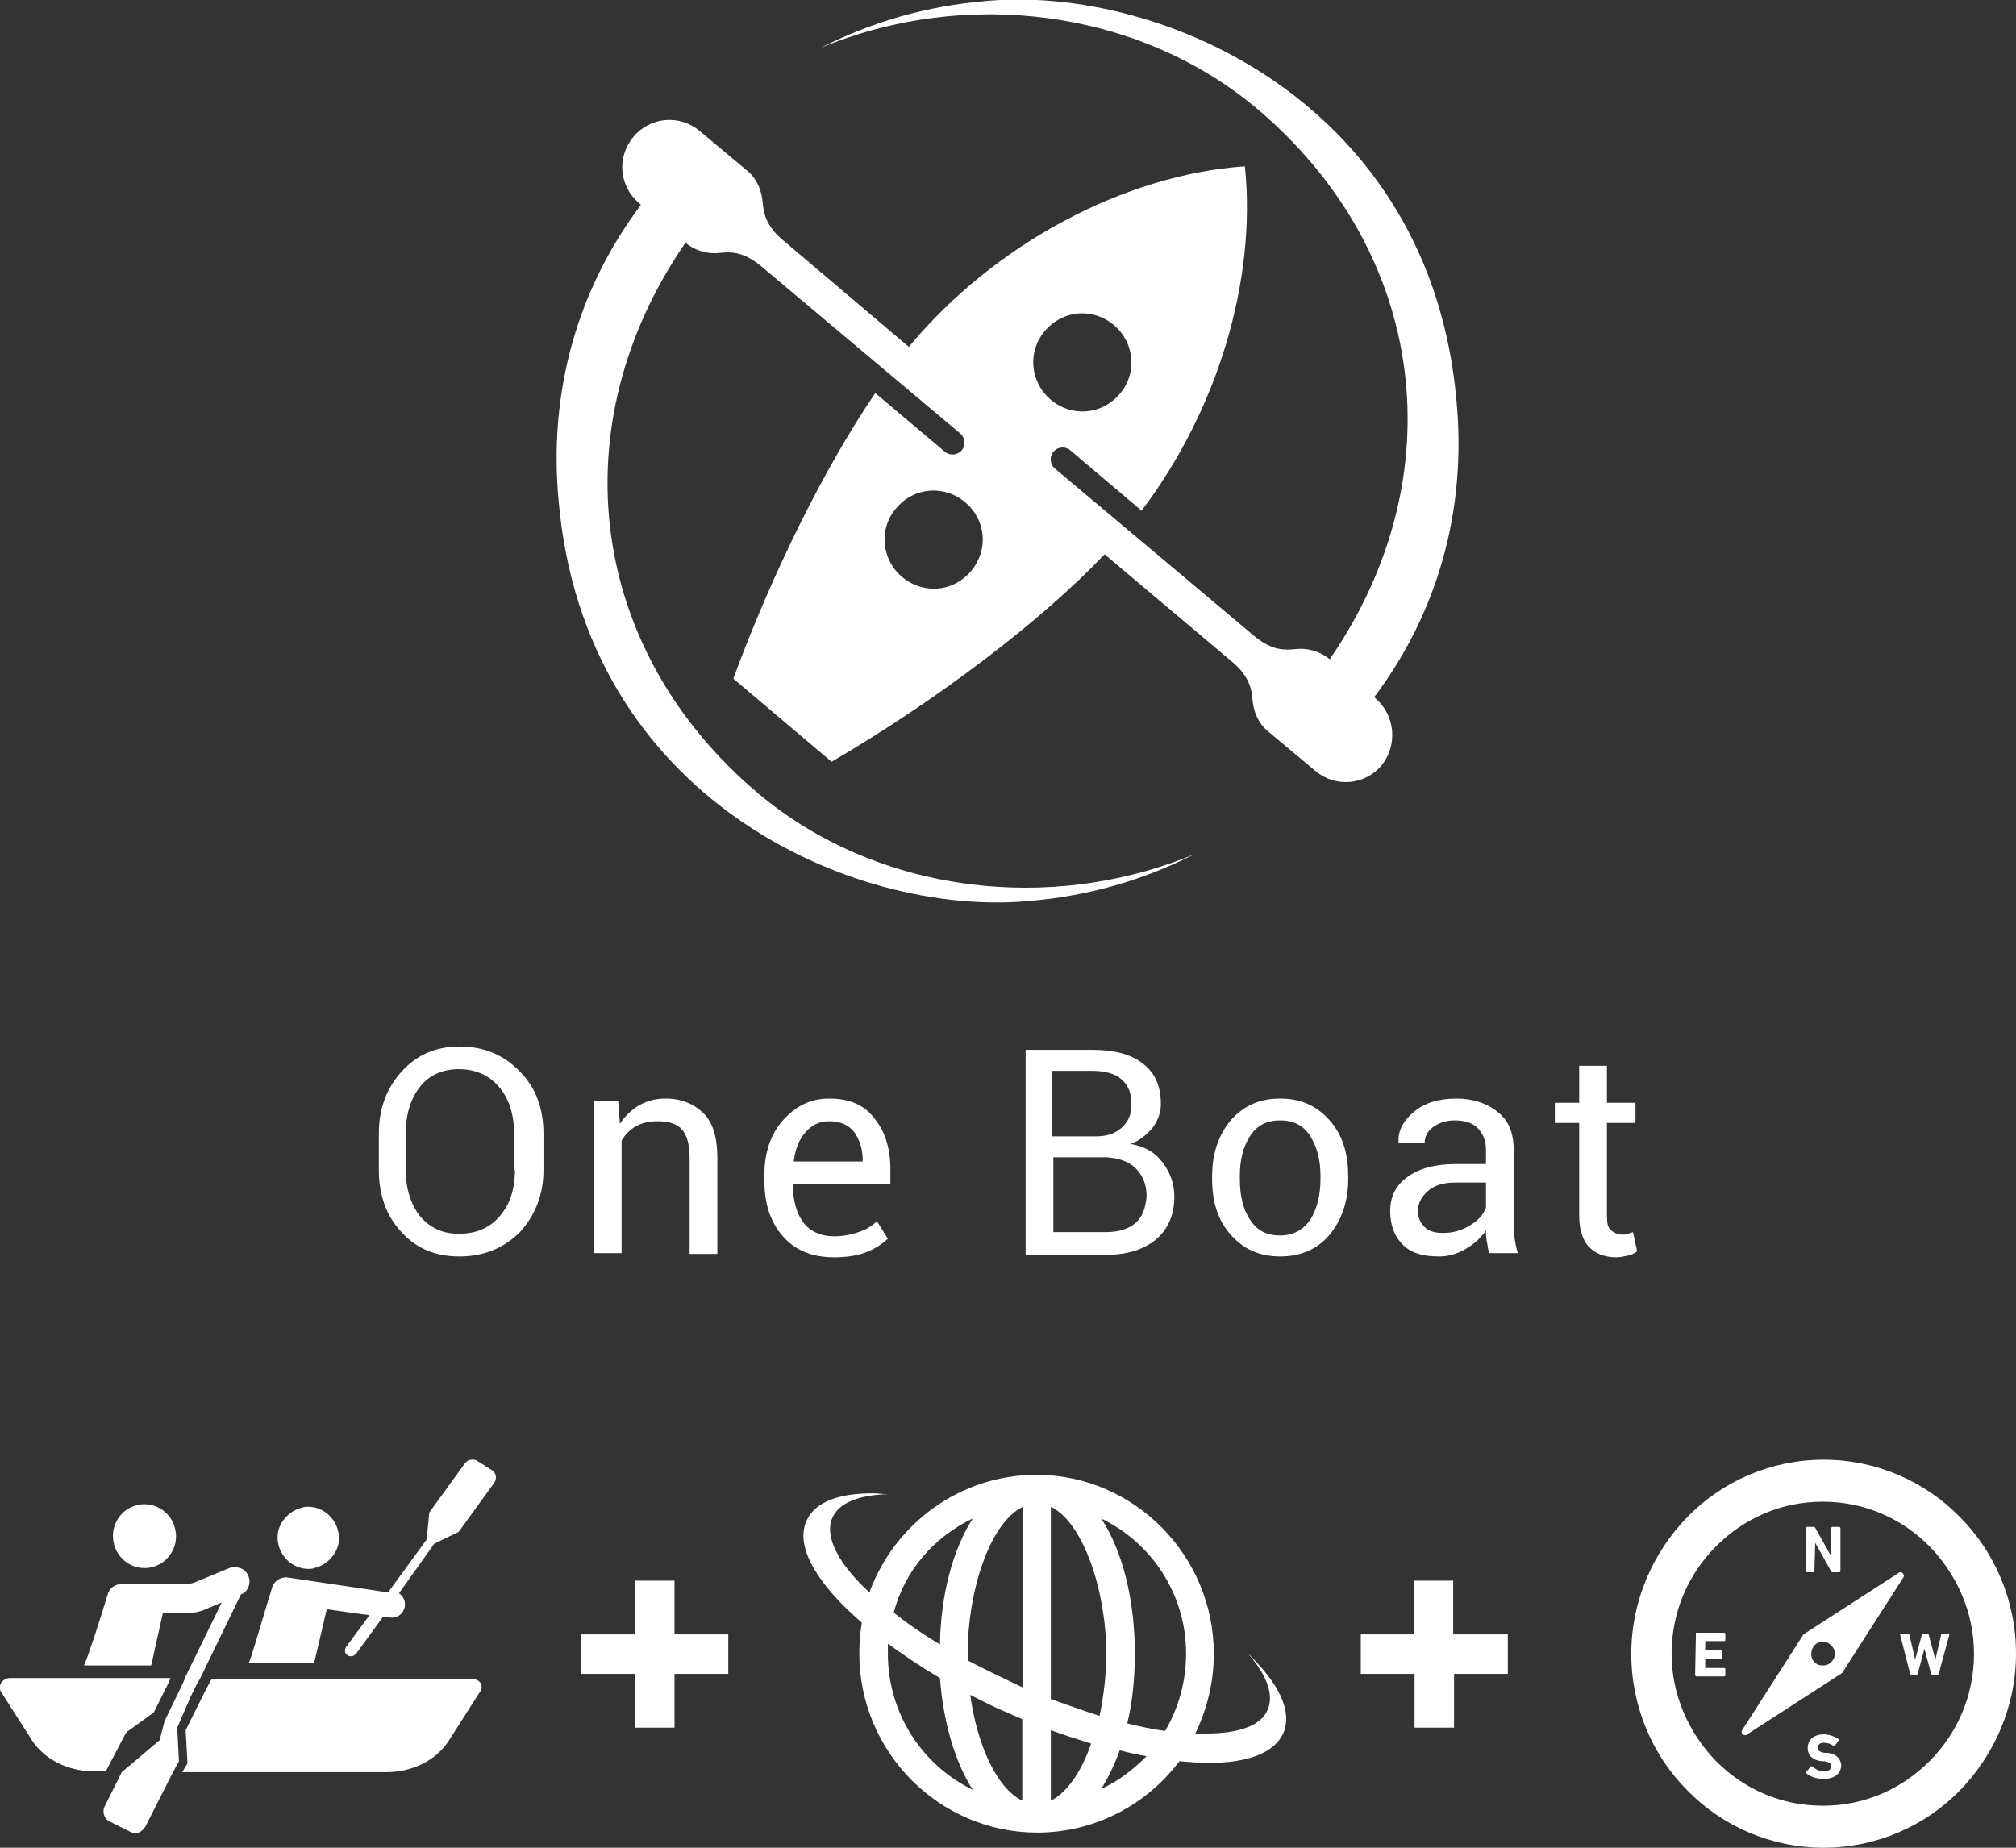
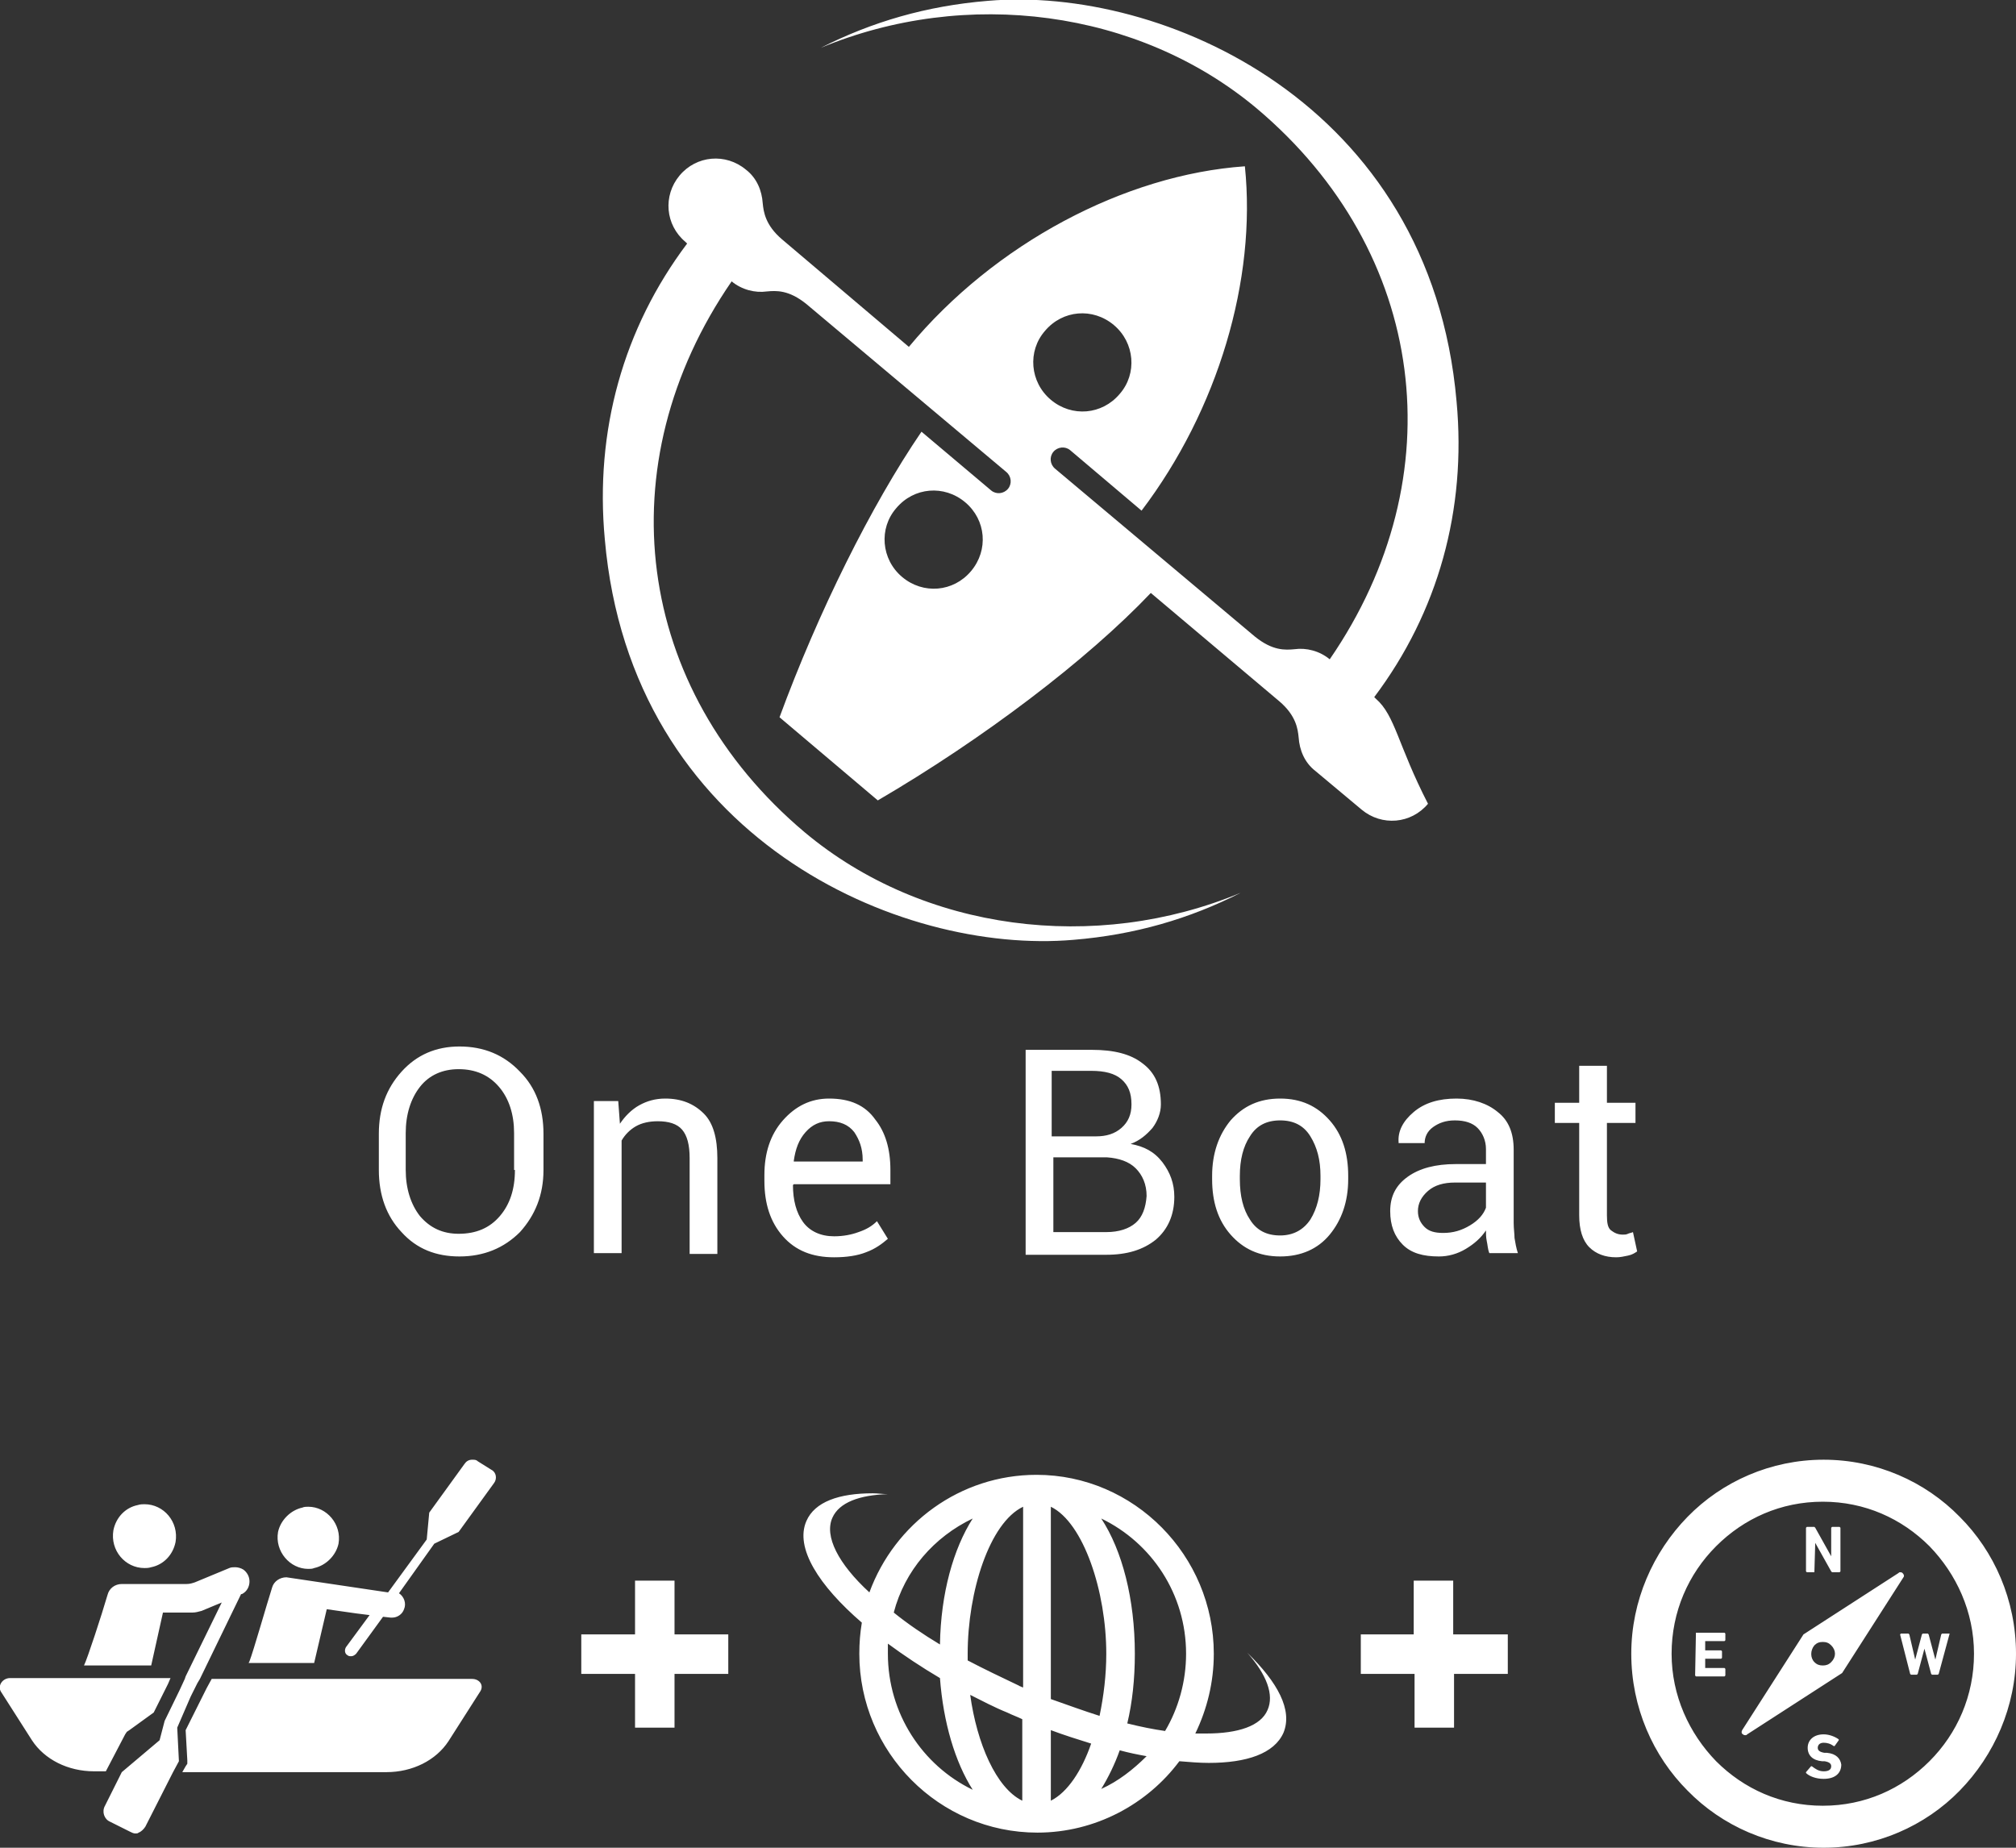
<svg xmlns="http://www.w3.org/2000/svg" version="1.1" id="_x31_a" x="0px" y="0px" viewBox="0 0 240 220" style="enable-background:new 0 0 240 220;" xml:space="preserve">
  <rect x="0" y="0" width="240" height="220" fill="#333333" stroke="none" />
  <style type="text/css">
	.st0{fill:#FFFFFF;}
</style>
-   <path class="st0" d="M163.8,83.2l-0.2-0.2c7.6-10.1,11-22.3,9.8-35.2c-3.1-35.6-35.1-49.5-55.8-47.7c-7.3,0.6-13.8,2.5-19.9,5.6  c17.3-7.2,37.8-4.6,51.9,7.2c20.3,17.1,23.7,43.8,8.7,65.6c-1.2-1-2.8-1.4-4.2-1.2c-1.1,0.1-2.6,0.2-4.7-1.5l-23.8-20  c-0.6-0.5-0.7-1.4-0.2-2c0.5-0.6,1.4-0.7,2-0.2l8.5,7.2c9.1-12,13.7-27.5,12.3-41c-14.3,1-29.8,9.2-40,21.5L93.1,28.5  c-2-1.7-2.2-3.3-2.3-4.3c-0.1-1.5-0.7-3-2-4l-5.5-4.6c-2.4-2-5.9-1.7-7.9,0.7c-2,2.4-1.7,5.9,0.7,7.9l0.2,0.2  c-7.6,10.1-11,22.3-9.8,35.2c3.1,35.6,35.1,49.5,55.8,47.7c7.3-0.6,13.8-2.5,19.9-5.6c-17.3,7.2-37.8,4.6-51.9-7.2  c-20.3-17.1-23.7-43.8-8.7-65.6c1.2,1,2.8,1.4,4.2,1.2c1.1-0.1,2.6-0.2,4.7,1.5l23.8,20c0.6,0.5,0.7,1.4,0.2,2  c-0.5,0.6-1.4,0.7-2,0.2l-8.3-7c-6,8.8-12.3,21.5-16.9,34l11.7,9.9c12.5-7.3,24.9-16.7,32.5-24.7l15.3,12.9c2,1.7,2.2,3.3,2.3,4.3  c0.1,1.5,0.7,3,2,4l5.5,4.6c2.4,2,5.9,1.7,7.9-0.7C166.4,88.7,166.1,85.2,163.8,83.2z M115.6,68c-2.1,2.5-5.7,2.8-8.2,0.7  c-2.5-2.1-2.8-5.8-0.7-8.2c2.1-2.5,5.7-2.8,8.2-0.7C117.4,61.9,117.7,65.5,115.6,68z M124.4,39.4c2.1-2.5,5.7-2.8,8.2-0.7  c2.5,2.1,2.8,5.8,0.7,8.2c-2.1,2.5-5.7,2.8-8.2,0.7C122.6,45.5,122.3,41.8,124.4,39.4z M54.7,124.6c-2.8,0-5.1,1-6.9,3  c-1.8,2-2.7,4.4-2.7,7.4v4.3c0,3,0.9,5.5,2.7,7.4c1.8,2,4.1,2.9,6.9,2.9c2.9,0,5.3-1,7.2-2.9c1.8-2,2.8-4.4,2.8-7.4v-4.3  c0-3-0.9-5.5-2.8-7.4C60,125.6,57.6,124.6,54.7,124.6z M61.3,139.3c0,2.3-0.6,4.1-1.8,5.5c-1.2,1.4-2.8,2.1-4.9,2.1  c-1.9,0-3.4-0.7-4.6-2.1c-1.1-1.4-1.7-3.3-1.7-5.5v-4.4c0-2.2,0.6-4.1,1.7-5.5c1.1-1.4,2.7-2.1,4.6-2.1c2,0,3.6,0.7,4.8,2.1  c1.2,1.4,1.8,3.3,1.8,5.5V139.3z M79.2,130.8c-1.2,0-2.2,0.3-3.1,0.8c-0.9,0.5-1.7,1.3-2.3,2.2l-0.2-2.7h-2.9v18.1h3.3v-13.4  c0.4-0.7,1-1.3,1.7-1.7c0.7-0.4,1.6-0.6,2.6-0.6c1.3,0,2.3,0.3,2.9,1c0.6,0.7,0.9,1.8,0.9,3.4v11.4h3.3v-11.4c0-2.4-0.5-4.2-1.6-5.3  C82.6,131.4,81.1,130.8,79.2,130.8z M98.7,130.8c-2.2,0-4,0.9-5.5,2.6c-1.5,1.7-2.2,3.9-2.2,6.5v0.7c0,2.7,0.7,4.9,2.2,6.6  c1.5,1.7,3.5,2.5,6.1,2.5c1.5,0,2.8-0.2,3.8-0.6c1.1-0.4,1.9-1,2.6-1.6l-1.3-2.1c-0.6,0.6-1.3,1-2.2,1.3c-0.8,0.3-1.8,0.5-2.9,0.5  c-1.6,0-2.9-0.6-3.7-1.7c-0.8-1.1-1.2-2.6-1.2-4.4l0.1-0.1H106v-1.7c0-2.5-0.6-4.5-1.8-6C103,131.6,101.2,130.8,98.7,130.8z   M102.7,138.3h-8.2l0-0.1c0.2-1.4,0.6-2.5,1.4-3.4c0.8-0.9,1.7-1.3,2.8-1.3c1.3,0,2.3,0.4,3,1.3c0.6,0.9,1,1.9,1,3.3V138.3z   M134.6,136.2c1.1-0.4,1.9-1.1,2.6-1.9c0.6-0.8,1-1.8,1-2.8c0-2.2-0.7-3.8-2.2-4.9c-1.4-1.1-3.4-1.6-6-1.6h-7.9v24.4h9.6  c2.5,0,4.4-0.6,5.9-1.8c1.4-1.2,2.2-2.9,2.2-5.1c0-1.6-0.5-2.9-1.4-4.1C137.4,137.1,136.2,136.5,134.6,136.2z M125.3,127.5h4.6  c1.6,0,2.8,0.3,3.6,1c0.8,0.7,1.2,1.6,1.2,3c0,1.2-0.4,2.1-1.2,2.8c-0.8,0.7-1.8,1-3,1h-5.3V127.5z M135.2,145.6  c-0.8,0.7-2,1.1-3.5,1.1h-6.3v-8.9h6.4c1.4,0.1,2.6,0.5,3.4,1.3c0.8,0.8,1.3,1.9,1.3,3.3C136.4,143.8,136,144.9,135.2,145.6z   M152.4,130.8c-2.5,0-4.4,0.9-5.9,2.6c-1.4,1.7-2.2,3.9-2.2,6.6v0.4c0,2.7,0.7,4.9,2.2,6.6c1.5,1.7,3.4,2.6,5.9,2.6  c2.5,0,4.5-0.9,5.9-2.6c1.4-1.7,2.2-3.9,2.2-6.6v-0.4c0-2.7-0.7-4.9-2.2-6.6C156.8,131.7,154.9,130.8,152.4,130.8z M157.2,140.4  c0,1.9-0.4,3.5-1.2,4.8c-0.8,1.2-2,1.9-3.6,1.9c-1.6,0-2.8-0.6-3.6-1.9c-0.8-1.2-1.2-2.8-1.2-4.8v-0.4c0-1.9,0.4-3.5,1.2-4.7  c0.8-1.3,2-1.9,3.6-1.9c1.6,0,2.8,0.6,3.6,1.9c0.8,1.3,1.2,2.8,1.2,4.7V140.4z M180.2,145.6v-8.7c0-2-0.6-3.5-1.9-4.5  c-1.2-1-2.9-1.6-4.9-1.6c-2.1,0-3.8,0.5-5.1,1.6c-1.3,1.1-1.9,2.3-1.8,3.6l0,0.1l3.1,0c0-0.7,0.3-1.4,1-1.9c0.7-0.5,1.5-0.8,2.6-0.8  c1.2,0,2.1,0.3,2.7,0.9c0.6,0.6,1,1.5,1,2.5v1.8h-3.6c-2.4,0-4.3,0.5-5.7,1.5c-1.4,1-2.1,2.3-2.1,4.1c0,1.7,0.5,3,1.5,4  c1,1,2.4,1.4,4.3,1.4c1.1,0,2.2-0.3,3.2-0.9c1-0.6,1.8-1.3,2.4-2.2c0,0.4,0,0.8,0.1,1.3c0.1,0.4,0.1,0.9,0.3,1.4h3.4  c-0.2-0.6-0.3-1.2-0.4-1.8C180.3,146.9,180.2,146.3,180.2,145.6z M176.9,143.8c-0.3,0.8-0.9,1.5-1.9,2.1c-1,0.6-2,0.9-3.2,0.9  c-1,0-1.7-0.2-2.2-0.7c-0.5-0.5-0.8-1.1-0.8-1.9c0-0.9,0.4-1.7,1.2-2.4c0.8-0.7,1.9-1,3.2-1h3.7V143.8z M194.4,146.7  c-0.2,0.1-0.4,0.1-0.6,0.2c-0.2,0.1-0.4,0.1-0.6,0.1c-0.6,0-1-0.2-1.4-0.5c-0.4-0.3-0.5-0.9-0.5-1.8v-11h3.4v-2.4h-3.4v-4.4H188v4.4  h-2.9v2.4h2.9v11c0,1.7,0.4,3,1.2,3.8c0.8,0.8,1.9,1.2,3.2,1.2c0.5,0,0.9-0.1,1.4-0.2c0.5-0.1,0.8-0.3,1.1-0.5L194.4,146.7z   M56.2,199.9h-31l-0.6,1.1l-0.8,1.6l-1.7,3.4l0.2,3.6l0,0.4l-0.2,0.3l-0.4,0.7h24.3c3.1,0,5.9-1.4,7.4-3.7l3.7-5.8  C57.7,200.7,57.1,199.9,56.2,199.9z M14.9,206.5l0.2-0.3l0.3-0.2l2.9-2.1l1.7-3.4l0.3-0.7h0l0,0l-6.7,0H1.2c-0.9,0-1.5,0.9-1.1,1.6  l3.7,5.8c1.5,2.3,4.3,3.7,7.4,3.7h1.4L14.9,206.5z M22.7,202l0.8-1.6l0.3-0.5l4.9-10.1l0.1,0c0.6-0.3,0.9-0.9,0.9-1.5  c0-0.5-0.2-1-0.7-1.4c-0.3-0.2-0.7-0.3-1-0.3c-0.2,0-0.5,0-0.7,0.1l-4.1,1.7c-0.3,0.1-0.6,0.2-1,0.2h-7.7c-0.8,0-1.5,0.5-1.7,1.3  c-0.7,2.4-2.4,7.6-2.8,8.4h8l1.4-6.3h3.5c0.4,0,0.7-0.1,1.1-0.2l2.4-1l-4.3,8.8l-0.1,0.3l-0.6,1.3l-1.8,3.7l-0.6,2.3l-4.5,3.8l-2,4  c-0.4,0.7-0.1,1.6,0.6,1.9l2.4,1.2c0.2,0.1,0.4,0.2,0.6,0.2c0.2,0,0.3,0,0.4-0.1c0.3-0.1,0.6-0.4,0.8-0.7l3.3-6.5l0.7-1.3l-0.2-4  L22.7,202z M17.2,186.7c0.2,0,0.5,0,0.8-0.1c1.5-0.3,2.6-1.5,2.9-3c0.4-2.4-1.4-4.5-3.7-4.5c-0.2,0-0.5,0-0.8,0.1  c-1.5,0.3-2.6,1.5-2.9,3C13.1,184.6,14.9,186.7,17.2,186.7z M36.7,186.8c0.2,0,0.5,0,0.7-0.1c1.4-0.3,2.6-1.5,2.9-2.9  c0.4-2.3-1.4-4.4-3.6-4.4c-0.2,0-0.5,0-0.7,0.1c-1.4,0.3-2.6,1.5-2.9,2.9C32.7,184.7,34.5,186.8,36.7,186.8z M56.9,174  c-0.2-0.2-0.4-0.2-0.7-0.2c-0.4,0-0.7,0.2-0.9,0.5l-4.2,5.8l-0.3,3.2l-4.6,6.3l-12.1-1.8c-0.8,0-1.5,0.5-1.7,1.2  c-0.7,2.2-2.2,7.5-2.7,8.8l-0.1,0.2h0l0,0h7.8l1.5-6.4l3.5,0.5l1.6,0.2l-2.8,3.8c-0.2,0.3-0.2,0.8,0.2,1c0.1,0.1,0.3,0.1,0.4,0.1  c0.2,0,0.4-0.1,0.6-0.3l3.2-4.4l0.9,0.1c0.1,0,0.1,0,0.2,0c0.6,0,1.2-0.4,1.4-1c0.3-0.7,0-1.5-0.6-1.9l4.2-5.9l2.9-1.4l4.2-5.8  c0.4-0.5,0.3-1.3-0.3-1.6L56.9,174z M233.3,180.6c-4.1-4.2-9.9-6.8-16.2-6.8h0c-6.3,0-12.1,2.6-16.2,6.8c-4.1,4.2-6.7,10-6.7,16.3  c0,6.4,2.6,12.2,6.7,16.3c4.1,4.2,9.9,6.8,16.2,6.8h0c6.3,0,12.1-2.6,16.2-6.8c4.1-4.2,6.7-10,6.7-16.3  C240,190.5,237.4,184.7,233.3,180.6z M229.7,209.7c-3.3,3.3-7.7,5.3-12.7,5.3c-5,0-9.4-2-12.7-5.3c-3.2-3.3-5.3-7.8-5.3-12.8  c0-5,2-9.5,5.3-12.8c3.3-3.3,7.7-5.3,12.7-5.3c5,0,9.4,2,12.7,5.3c3.2,3.3,5.3,7.8,5.3,12.8C235,201.9,233,206.4,229.7,209.7z   M216,187.1L216,187.1l0.1-3.4h0l1.9,3.4l0.1,0.1h0.9l0.1-0.1v-5.2l-0.1-0.1h-0.9l-0.1,0.1v3.4h0l-1.9-3.4l-0.1-0.1h-0.9l-0.1,0.1  v5.2l0.1,0.1H216z M217.5,208.7l-0.3,0c-0.6-0.1-0.8-0.3-0.8-0.6c0-0.3,0.2-0.6,0.7-0.6c0.4,0,0.8,0.1,1.2,0.4l0.1,0l0.5-0.7l0-0.1  c-0.4-0.3-1.1-0.6-1.8-0.6c-1.2,0-1.9,0.7-1.9,1.6c0,0.9,0.6,1.5,1.7,1.6l0.3,0c0.6,0.1,0.8,0.3,0.8,0.6c0,0.4-0.3,0.6-0.9,0.6  c-0.6,0-1-0.3-1.4-0.6l-0.1,0l-0.6,0.7l0,0.1c0.4,0.4,1.2,0.7,2.1,0.7c1.4,0,2.1-0.7,2.1-1.7C219.1,209.4,218.6,208.8,217.5,208.7z   M232.1,194.5h-0.9l-0.1,0.1l-0.7,3h0l-0.8-3l-0.1-0.1h-0.6l-0.1,0.1l-0.8,3h0l-0.7-3l-0.1-0.1h-0.9l-0.1,0.1l1.2,4.7l0.1,0.1h0.7  l0.1-0.1l0.8-3h0l0.8,3l0.1,0.1h0.7l0.1-0.1L232.1,194.5L232.1,194.5z M201.9,194.2L201.9,194.2l-0.1,5.3l0.1,0.1h3.4l0.1-0.1v-0.8  l-0.1-0.1H203l0,0v-1.1l0,0h1.9l0.1-0.1v-0.8l-0.1-0.1H203l0,0v-1.1l0,0h2.3l0.1-0.1v-0.8l-0.1-0.1H201.9z M226.5,187.3  c-0.1-0.1-0.2-0.1-0.3-0.1c-0.1,0-0.1,0-0.2,0.1l-11.3,7.3l-7.3,11.4c-0.1,0.2-0.1,0.4,0.1,0.5c0.1,0.1,0.2,0.1,0.3,0.1  c0.1,0,0.1,0,0.2-0.1l11.3-7.3l7.3-11.4C226.7,187.7,226.7,187.5,226.5,187.3z M218,197.9c-0.3,0.3-0.6,0.4-1,0.4  c-0.4,0-0.7-0.1-1-0.4c-0.5-0.5-0.5-1.4,0-2c0.3-0.3,0.6-0.4,1-0.4c0.4,0,0.7,0.1,1,0.4C218.6,196.5,218.6,197.3,218,197.9z   M148.5,196.8c2.3,2.6,3.2,5,2.4,6.8c-0.8,1.9-3.5,2.8-7.3,2.8c-0.4,0-0.9,0-1.3,0c1.4-2.9,2.2-6.1,2.2-9.5  c0-11.7-9.5-21.3-21.1-21.3c-9.1,0-16.9,5.8-19.9,14c-3.7-3.4-5.4-6.7-4.4-8.9c0.8-1.8,3.2-2.7,6.6-2.8c-0.6,0-1.2-0.1-1.8-0.1  c-4,0-6.9,1-7.9,3.3c-1.4,3.2,1.5,7.7,6.6,12.1c-0.2,1.2-0.3,2.4-0.3,3.7c0,11.7,9.5,21.3,21.2,21.3c6.9,0,13.1-3.4,16.9-8.5  c1.2,0.1,2.4,0.2,3.5,0.2c4.5,0,7.8-1.1,8.9-3.6C153.9,203.6,152.1,200.3,148.5,196.8z M115.8,180.8c-2.3,3.6-3.8,8.9-3.9,15  c-2-1.2-3.9-2.5-5.5-3.8C107.7,187,111.2,183,115.8,180.8z M105.7,196.9c0-0.4,0-0.8,0-1.2c1.9,1.4,4,2.8,6.2,4.1  c0.4,5.3,1.8,10,3.9,13.3C109.8,210.2,105.7,204,105.7,196.9z M121.7,214.4c-3.1-1.5-5.4-6.8-6.2-12.6c1.4,0.7,2.9,1.5,4.4,2.1  c0.6,0.3,1.2,0.5,1.8,0.8V214.4z M121.7,200.9c-0.1-0.1-0.3-0.1-0.4-0.2c-2.1-1-4.2-2-6.1-3c0-0.3,0-0.5,0-0.8  c0-7.4,2.6-15.6,6.6-17.5V200.9z M125.1,214.4V206c1.6,0.6,3.2,1.1,4.8,1.6C128.8,210.8,127.1,213.4,125.1,214.4z M125.1,202.3  v-22.9c3.9,1.9,6.6,10.1,6.6,17.5c0,2.5-0.3,5-0.8,7.4C129,203.7,127.1,203,125.1,202.3z M131.1,213c0.8-1.3,1.6-2.9,2.2-4.6  c1.1,0.3,2.1,0.5,3.2,0.7C134.9,210.7,133.1,212.1,131.1,213z M138.7,206.1c-1.4-0.2-2.9-0.5-4.5-0.9c0.6-2.5,0.9-5.3,0.9-8.3  c0-6.5-1.5-12.3-4-16.1c6,2.9,10.1,9,10.1,16.1C141.2,200.2,140.3,203.4,138.7,206.1z M80.3,188.2h-4.7v6.4h-6.4v4.7h6.4v6.4h4.7  v-6.4h6.4v-4.7h-6.4V188.2z M173,188.2h-4.7v6.4H162v4.7h6.4v6.4h4.7v-6.4h6.4v-4.7H173V188.2z" />
+   <path class="st0" d="M163.8,83.2l-0.2-0.2c7.6-10.1,11-22.3,9.8-35.2c-3.1-35.6-35.1-49.5-55.8-47.7c-7.3,0.6-13.8,2.5-19.9,5.6  c17.3-7.2,37.8-4.6,51.9,7.2c20.3,17.1,23.7,43.8,8.7,65.6c-1.2-1-2.8-1.4-4.2-1.2c-1.1,0.1-2.6,0.2-4.7-1.5l-23.8-20  c-0.6-0.5-0.7-1.4-0.2-2c0.5-0.6,1.4-0.7,2-0.2l8.5,7.2c9.1-12,13.7-27.5,12.3-41c-14.3,1-29.8,9.2-40,21.5L93.1,28.5  c-2-1.7-2.2-3.3-2.3-4.3c-0.1-1.5-0.7-3-2-4c-2.4-2-5.9-1.7-7.9,0.7c-2,2.4-1.7,5.9,0.7,7.9l0.2,0.2  c-7.6,10.1-11,22.3-9.8,35.2c3.1,35.6,35.1,49.5,55.8,47.7c7.3-0.6,13.8-2.5,19.9-5.6c-17.3,7.2-37.8,4.6-51.9-7.2  c-20.3-17.1-23.7-43.8-8.7-65.6c1.2,1,2.8,1.4,4.2,1.2c1.1-0.1,2.6-0.2,4.7,1.5l23.8,20c0.6,0.5,0.7,1.4,0.2,2  c-0.5,0.6-1.4,0.7-2,0.2l-8.3-7c-6,8.8-12.3,21.5-16.9,34l11.7,9.9c12.5-7.3,24.9-16.7,32.5-24.7l15.3,12.9c2,1.7,2.2,3.3,2.3,4.3  c0.1,1.5,0.7,3,2,4l5.5,4.6c2.4,2,5.9,1.7,7.9-0.7C166.4,88.7,166.1,85.2,163.8,83.2z M115.6,68c-2.1,2.5-5.7,2.8-8.2,0.7  c-2.5-2.1-2.8-5.8-0.7-8.2c2.1-2.5,5.7-2.8,8.2-0.7C117.4,61.9,117.7,65.5,115.6,68z M124.4,39.4c2.1-2.5,5.7-2.8,8.2-0.7  c2.5,2.1,2.8,5.8,0.7,8.2c-2.1,2.5-5.7,2.8-8.2,0.7C122.6,45.5,122.3,41.8,124.4,39.4z M54.7,124.6c-2.8,0-5.1,1-6.9,3  c-1.8,2-2.7,4.4-2.7,7.4v4.3c0,3,0.9,5.5,2.7,7.4c1.8,2,4.1,2.9,6.9,2.9c2.9,0,5.3-1,7.2-2.9c1.8-2,2.8-4.4,2.8-7.4v-4.3  c0-3-0.9-5.5-2.8-7.4C60,125.6,57.6,124.6,54.7,124.6z M61.3,139.3c0,2.3-0.6,4.1-1.8,5.5c-1.2,1.4-2.8,2.1-4.9,2.1  c-1.9,0-3.4-0.7-4.6-2.1c-1.1-1.4-1.7-3.3-1.7-5.5v-4.4c0-2.2,0.6-4.1,1.7-5.5c1.1-1.4,2.7-2.1,4.6-2.1c2,0,3.6,0.7,4.8,2.1  c1.2,1.4,1.8,3.3,1.8,5.5V139.3z M79.2,130.8c-1.2,0-2.2,0.3-3.1,0.8c-0.9,0.5-1.7,1.3-2.3,2.2l-0.2-2.7h-2.9v18.1h3.3v-13.4  c0.4-0.7,1-1.3,1.7-1.7c0.7-0.4,1.6-0.6,2.6-0.6c1.3,0,2.3,0.3,2.9,1c0.6,0.7,0.9,1.8,0.9,3.4v11.4h3.3v-11.4c0-2.4-0.5-4.2-1.6-5.3  C82.6,131.4,81.1,130.8,79.2,130.8z M98.7,130.8c-2.2,0-4,0.9-5.5,2.6c-1.5,1.7-2.2,3.9-2.2,6.5v0.7c0,2.7,0.7,4.9,2.2,6.6  c1.5,1.7,3.5,2.5,6.1,2.5c1.5,0,2.8-0.2,3.8-0.6c1.1-0.4,1.9-1,2.6-1.6l-1.3-2.1c-0.6,0.6-1.3,1-2.2,1.3c-0.8,0.3-1.8,0.5-2.9,0.5  c-1.6,0-2.9-0.6-3.7-1.7c-0.8-1.1-1.2-2.6-1.2-4.4l0.1-0.1H106v-1.7c0-2.5-0.6-4.5-1.8-6C103,131.6,101.2,130.8,98.7,130.8z   M102.7,138.3h-8.2l0-0.1c0.2-1.4,0.6-2.5,1.4-3.4c0.8-0.9,1.7-1.3,2.8-1.3c1.3,0,2.3,0.4,3,1.3c0.6,0.9,1,1.9,1,3.3V138.3z   M134.6,136.2c1.1-0.4,1.9-1.1,2.6-1.9c0.6-0.8,1-1.8,1-2.8c0-2.2-0.7-3.8-2.2-4.9c-1.4-1.1-3.4-1.6-6-1.6h-7.9v24.4h9.6  c2.5,0,4.4-0.6,5.9-1.8c1.4-1.2,2.2-2.9,2.2-5.1c0-1.6-0.5-2.9-1.4-4.1C137.4,137.1,136.2,136.5,134.6,136.2z M125.3,127.5h4.6  c1.6,0,2.8,0.3,3.6,1c0.8,0.7,1.2,1.6,1.2,3c0,1.2-0.4,2.1-1.2,2.8c-0.8,0.7-1.8,1-3,1h-5.3V127.5z M135.2,145.6  c-0.8,0.7-2,1.1-3.5,1.1h-6.3v-8.9h6.4c1.4,0.1,2.6,0.5,3.4,1.3c0.8,0.8,1.3,1.9,1.3,3.3C136.4,143.8,136,144.9,135.2,145.6z   M152.4,130.8c-2.5,0-4.4,0.9-5.9,2.6c-1.4,1.7-2.2,3.9-2.2,6.6v0.4c0,2.7,0.7,4.9,2.2,6.6c1.5,1.7,3.4,2.6,5.9,2.6  c2.5,0,4.5-0.9,5.9-2.6c1.4-1.7,2.2-3.9,2.2-6.6v-0.4c0-2.7-0.7-4.9-2.2-6.6C156.8,131.7,154.9,130.8,152.4,130.8z M157.2,140.4  c0,1.9-0.4,3.5-1.2,4.8c-0.8,1.2-2,1.9-3.6,1.9c-1.6,0-2.8-0.6-3.6-1.9c-0.8-1.2-1.2-2.8-1.2-4.8v-0.4c0-1.9,0.4-3.5,1.2-4.7  c0.8-1.3,2-1.9,3.6-1.9c1.6,0,2.8,0.6,3.6,1.9c0.8,1.3,1.2,2.8,1.2,4.7V140.4z M180.2,145.6v-8.7c0-2-0.6-3.5-1.9-4.5  c-1.2-1-2.9-1.6-4.9-1.6c-2.1,0-3.8,0.5-5.1,1.6c-1.3,1.1-1.9,2.3-1.8,3.6l0,0.1l3.1,0c0-0.7,0.3-1.4,1-1.9c0.7-0.5,1.5-0.8,2.6-0.8  c1.2,0,2.1,0.3,2.7,0.9c0.6,0.6,1,1.5,1,2.5v1.8h-3.6c-2.4,0-4.3,0.5-5.7,1.5c-1.4,1-2.1,2.3-2.1,4.1c0,1.7,0.5,3,1.5,4  c1,1,2.4,1.4,4.3,1.4c1.1,0,2.2-0.3,3.2-0.9c1-0.6,1.8-1.3,2.4-2.2c0,0.4,0,0.8,0.1,1.3c0.1,0.4,0.1,0.9,0.3,1.4h3.4  c-0.2-0.6-0.3-1.2-0.4-1.8C180.3,146.9,180.2,146.3,180.2,145.6z M176.9,143.8c-0.3,0.8-0.9,1.5-1.9,2.1c-1,0.6-2,0.9-3.2,0.9  c-1,0-1.7-0.2-2.2-0.7c-0.5-0.5-0.8-1.1-0.8-1.9c0-0.9,0.4-1.7,1.2-2.4c0.8-0.7,1.9-1,3.2-1h3.7V143.8z M194.4,146.7  c-0.2,0.1-0.4,0.1-0.6,0.2c-0.2,0.1-0.4,0.1-0.6,0.1c-0.6,0-1-0.2-1.4-0.5c-0.4-0.3-0.5-0.9-0.5-1.8v-11h3.4v-2.4h-3.4v-4.4H188v4.4  h-2.9v2.4h2.9v11c0,1.7,0.4,3,1.2,3.8c0.8,0.8,1.9,1.2,3.2,1.2c0.5,0,0.9-0.1,1.4-0.2c0.5-0.1,0.8-0.3,1.1-0.5L194.4,146.7z   M56.2,199.9h-31l-0.6,1.1l-0.8,1.6l-1.7,3.4l0.2,3.6l0,0.4l-0.2,0.3l-0.4,0.7h24.3c3.1,0,5.9-1.4,7.4-3.7l3.7-5.8  C57.7,200.7,57.1,199.9,56.2,199.9z M14.9,206.5l0.2-0.3l0.3-0.2l2.9-2.1l1.7-3.4l0.3-0.7h0l0,0l-6.7,0H1.2c-0.9,0-1.5,0.9-1.1,1.6  l3.7,5.8c1.5,2.3,4.3,3.7,7.4,3.7h1.4L14.9,206.5z M22.7,202l0.8-1.6l0.3-0.5l4.9-10.1l0.1,0c0.6-0.3,0.9-0.9,0.9-1.5  c0-0.5-0.2-1-0.7-1.4c-0.3-0.2-0.7-0.3-1-0.3c-0.2,0-0.5,0-0.7,0.1l-4.1,1.7c-0.3,0.1-0.6,0.2-1,0.2h-7.7c-0.8,0-1.5,0.5-1.7,1.3  c-0.7,2.4-2.4,7.6-2.8,8.4h8l1.4-6.3h3.5c0.4,0,0.7-0.1,1.1-0.2l2.4-1l-4.3,8.8l-0.1,0.3l-0.6,1.3l-1.8,3.7l-0.6,2.3l-4.5,3.8l-2,4  c-0.4,0.7-0.1,1.6,0.6,1.9l2.4,1.2c0.2,0.1,0.4,0.2,0.6,0.2c0.2,0,0.3,0,0.4-0.1c0.3-0.1,0.6-0.4,0.8-0.7l3.3-6.5l0.7-1.3l-0.2-4  L22.7,202z M17.2,186.7c0.2,0,0.5,0,0.8-0.1c1.5-0.3,2.6-1.5,2.9-3c0.4-2.4-1.4-4.5-3.7-4.5c-0.2,0-0.5,0-0.8,0.1  c-1.5,0.3-2.6,1.5-2.9,3C13.1,184.6,14.9,186.7,17.2,186.7z M36.7,186.8c0.2,0,0.5,0,0.7-0.1c1.4-0.3,2.6-1.5,2.9-2.9  c0.4-2.3-1.4-4.4-3.6-4.4c-0.2,0-0.5,0-0.7,0.1c-1.4,0.3-2.6,1.5-2.9,2.9C32.7,184.7,34.5,186.8,36.7,186.8z M56.9,174  c-0.2-0.2-0.4-0.2-0.7-0.2c-0.4,0-0.7,0.2-0.9,0.5l-4.2,5.8l-0.3,3.2l-4.6,6.3l-12.1-1.8c-0.8,0-1.5,0.5-1.7,1.2  c-0.7,2.2-2.2,7.5-2.7,8.8l-0.1,0.2h0l0,0h7.8l1.5-6.4l3.5,0.5l1.6,0.2l-2.8,3.8c-0.2,0.3-0.2,0.8,0.2,1c0.1,0.1,0.3,0.1,0.4,0.1  c0.2,0,0.4-0.1,0.6-0.3l3.2-4.4l0.9,0.1c0.1,0,0.1,0,0.2,0c0.6,0,1.2-0.4,1.4-1c0.3-0.7,0-1.5-0.6-1.9l4.2-5.9l2.9-1.4l4.2-5.8  c0.4-0.5,0.3-1.3-0.3-1.6L56.9,174z M233.3,180.6c-4.1-4.2-9.9-6.8-16.2-6.8h0c-6.3,0-12.1,2.6-16.2,6.8c-4.1,4.2-6.7,10-6.7,16.3  c0,6.4,2.6,12.2,6.7,16.3c4.1,4.2,9.9,6.8,16.2,6.8h0c6.3,0,12.1-2.6,16.2-6.8c4.1-4.2,6.7-10,6.7-16.3  C240,190.5,237.4,184.7,233.3,180.6z M229.7,209.7c-3.3,3.3-7.7,5.3-12.7,5.3c-5,0-9.4-2-12.7-5.3c-3.2-3.3-5.3-7.8-5.3-12.8  c0-5,2-9.5,5.3-12.8c3.3-3.3,7.7-5.3,12.7-5.3c5,0,9.4,2,12.7,5.3c3.2,3.3,5.3,7.8,5.3,12.8C235,201.9,233,206.4,229.7,209.7z   M216,187.1L216,187.1l0.1-3.4h0l1.9,3.4l0.1,0.1h0.9l0.1-0.1v-5.2l-0.1-0.1h-0.9l-0.1,0.1v3.4h0l-1.9-3.4l-0.1-0.1h-0.9l-0.1,0.1  v5.2l0.1,0.1H216z M217.5,208.7l-0.3,0c-0.6-0.1-0.8-0.3-0.8-0.6c0-0.3,0.2-0.6,0.7-0.6c0.4,0,0.8,0.1,1.2,0.4l0.1,0l0.5-0.7l0-0.1  c-0.4-0.3-1.1-0.6-1.8-0.6c-1.2,0-1.9,0.7-1.9,1.6c0,0.9,0.6,1.5,1.7,1.6l0.3,0c0.6,0.1,0.8,0.3,0.8,0.6c0,0.4-0.3,0.6-0.9,0.6  c-0.6,0-1-0.3-1.4-0.6l-0.1,0l-0.6,0.7l0,0.1c0.4,0.4,1.2,0.7,2.1,0.7c1.4,0,2.1-0.7,2.1-1.7C219.1,209.4,218.6,208.8,217.5,208.7z   M232.1,194.5h-0.9l-0.1,0.1l-0.7,3h0l-0.8-3l-0.1-0.1h-0.6l-0.1,0.1l-0.8,3h0l-0.7-3l-0.1-0.1h-0.9l-0.1,0.1l1.2,4.7l0.1,0.1h0.7  l0.1-0.1l0.8-3h0l0.8,3l0.1,0.1h0.7l0.1-0.1L232.1,194.5L232.1,194.5z M201.9,194.2L201.9,194.2l-0.1,5.3l0.1,0.1h3.4l0.1-0.1v-0.8  l-0.1-0.1H203l0,0v-1.1l0,0h1.9l0.1-0.1v-0.8l-0.1-0.1H203l0,0v-1.1l0,0h2.3l0.1-0.1v-0.8l-0.1-0.1H201.9z M226.5,187.3  c-0.1-0.1-0.2-0.1-0.3-0.1c-0.1,0-0.1,0-0.2,0.1l-11.3,7.3l-7.3,11.4c-0.1,0.2-0.1,0.4,0.1,0.5c0.1,0.1,0.2,0.1,0.3,0.1  c0.1,0,0.1,0,0.2-0.1l11.3-7.3l7.3-11.4C226.7,187.7,226.7,187.5,226.5,187.3z M218,197.9c-0.3,0.3-0.6,0.4-1,0.4  c-0.4,0-0.7-0.1-1-0.4c-0.5-0.5-0.5-1.4,0-2c0.3-0.3,0.6-0.4,1-0.4c0.4,0,0.7,0.1,1,0.4C218.6,196.5,218.6,197.3,218,197.9z   M148.5,196.8c2.3,2.6,3.2,5,2.4,6.8c-0.8,1.9-3.5,2.8-7.3,2.8c-0.4,0-0.9,0-1.3,0c1.4-2.9,2.2-6.1,2.2-9.5  c0-11.7-9.5-21.3-21.1-21.3c-9.1,0-16.9,5.8-19.9,14c-3.7-3.4-5.4-6.7-4.4-8.9c0.8-1.8,3.2-2.7,6.6-2.8c-0.6,0-1.2-0.1-1.8-0.1  c-4,0-6.9,1-7.9,3.3c-1.4,3.2,1.5,7.7,6.6,12.1c-0.2,1.2-0.3,2.4-0.3,3.7c0,11.7,9.5,21.3,21.2,21.3c6.9,0,13.1-3.4,16.9-8.5  c1.2,0.1,2.4,0.2,3.5,0.2c4.5,0,7.8-1.1,8.9-3.6C153.9,203.6,152.1,200.3,148.5,196.8z M115.8,180.8c-2.3,3.6-3.8,8.9-3.9,15  c-2-1.2-3.9-2.5-5.5-3.8C107.7,187,111.2,183,115.8,180.8z M105.7,196.9c0-0.4,0-0.8,0-1.2c1.9,1.4,4,2.8,6.2,4.1  c0.4,5.3,1.8,10,3.9,13.3C109.8,210.2,105.7,204,105.7,196.9z M121.7,214.4c-3.1-1.5-5.4-6.8-6.2-12.6c1.4,0.7,2.9,1.5,4.4,2.1  c0.6,0.3,1.2,0.5,1.8,0.8V214.4z M121.7,200.9c-0.1-0.1-0.3-0.1-0.4-0.2c-2.1-1-4.2-2-6.1-3c0-0.3,0-0.5,0-0.8  c0-7.4,2.6-15.6,6.6-17.5V200.9z M125.1,214.4V206c1.6,0.6,3.2,1.1,4.8,1.6C128.8,210.8,127.1,213.4,125.1,214.4z M125.1,202.3  v-22.9c3.9,1.9,6.6,10.1,6.6,17.5c0,2.5-0.3,5-0.8,7.4C129,203.7,127.1,203,125.1,202.3z M131.1,213c0.8-1.3,1.6-2.9,2.2-4.6  c1.1,0.3,2.1,0.5,3.2,0.7C134.9,210.7,133.1,212.1,131.1,213z M138.7,206.1c-1.4-0.2-2.9-0.5-4.5-0.9c0.6-2.5,0.9-5.3,0.9-8.3  c0-6.5-1.5-12.3-4-16.1c6,2.9,10.1,9,10.1,16.1C141.2,200.2,140.3,203.4,138.7,206.1z M80.3,188.2h-4.7v6.4h-6.4v4.7h6.4v6.4h4.7  v-6.4h6.4v-4.7h-6.4V188.2z M173,188.2h-4.7v6.4H162v4.7h6.4v6.4h4.7v-6.4h6.4v-4.7H173V188.2z" />
</svg>